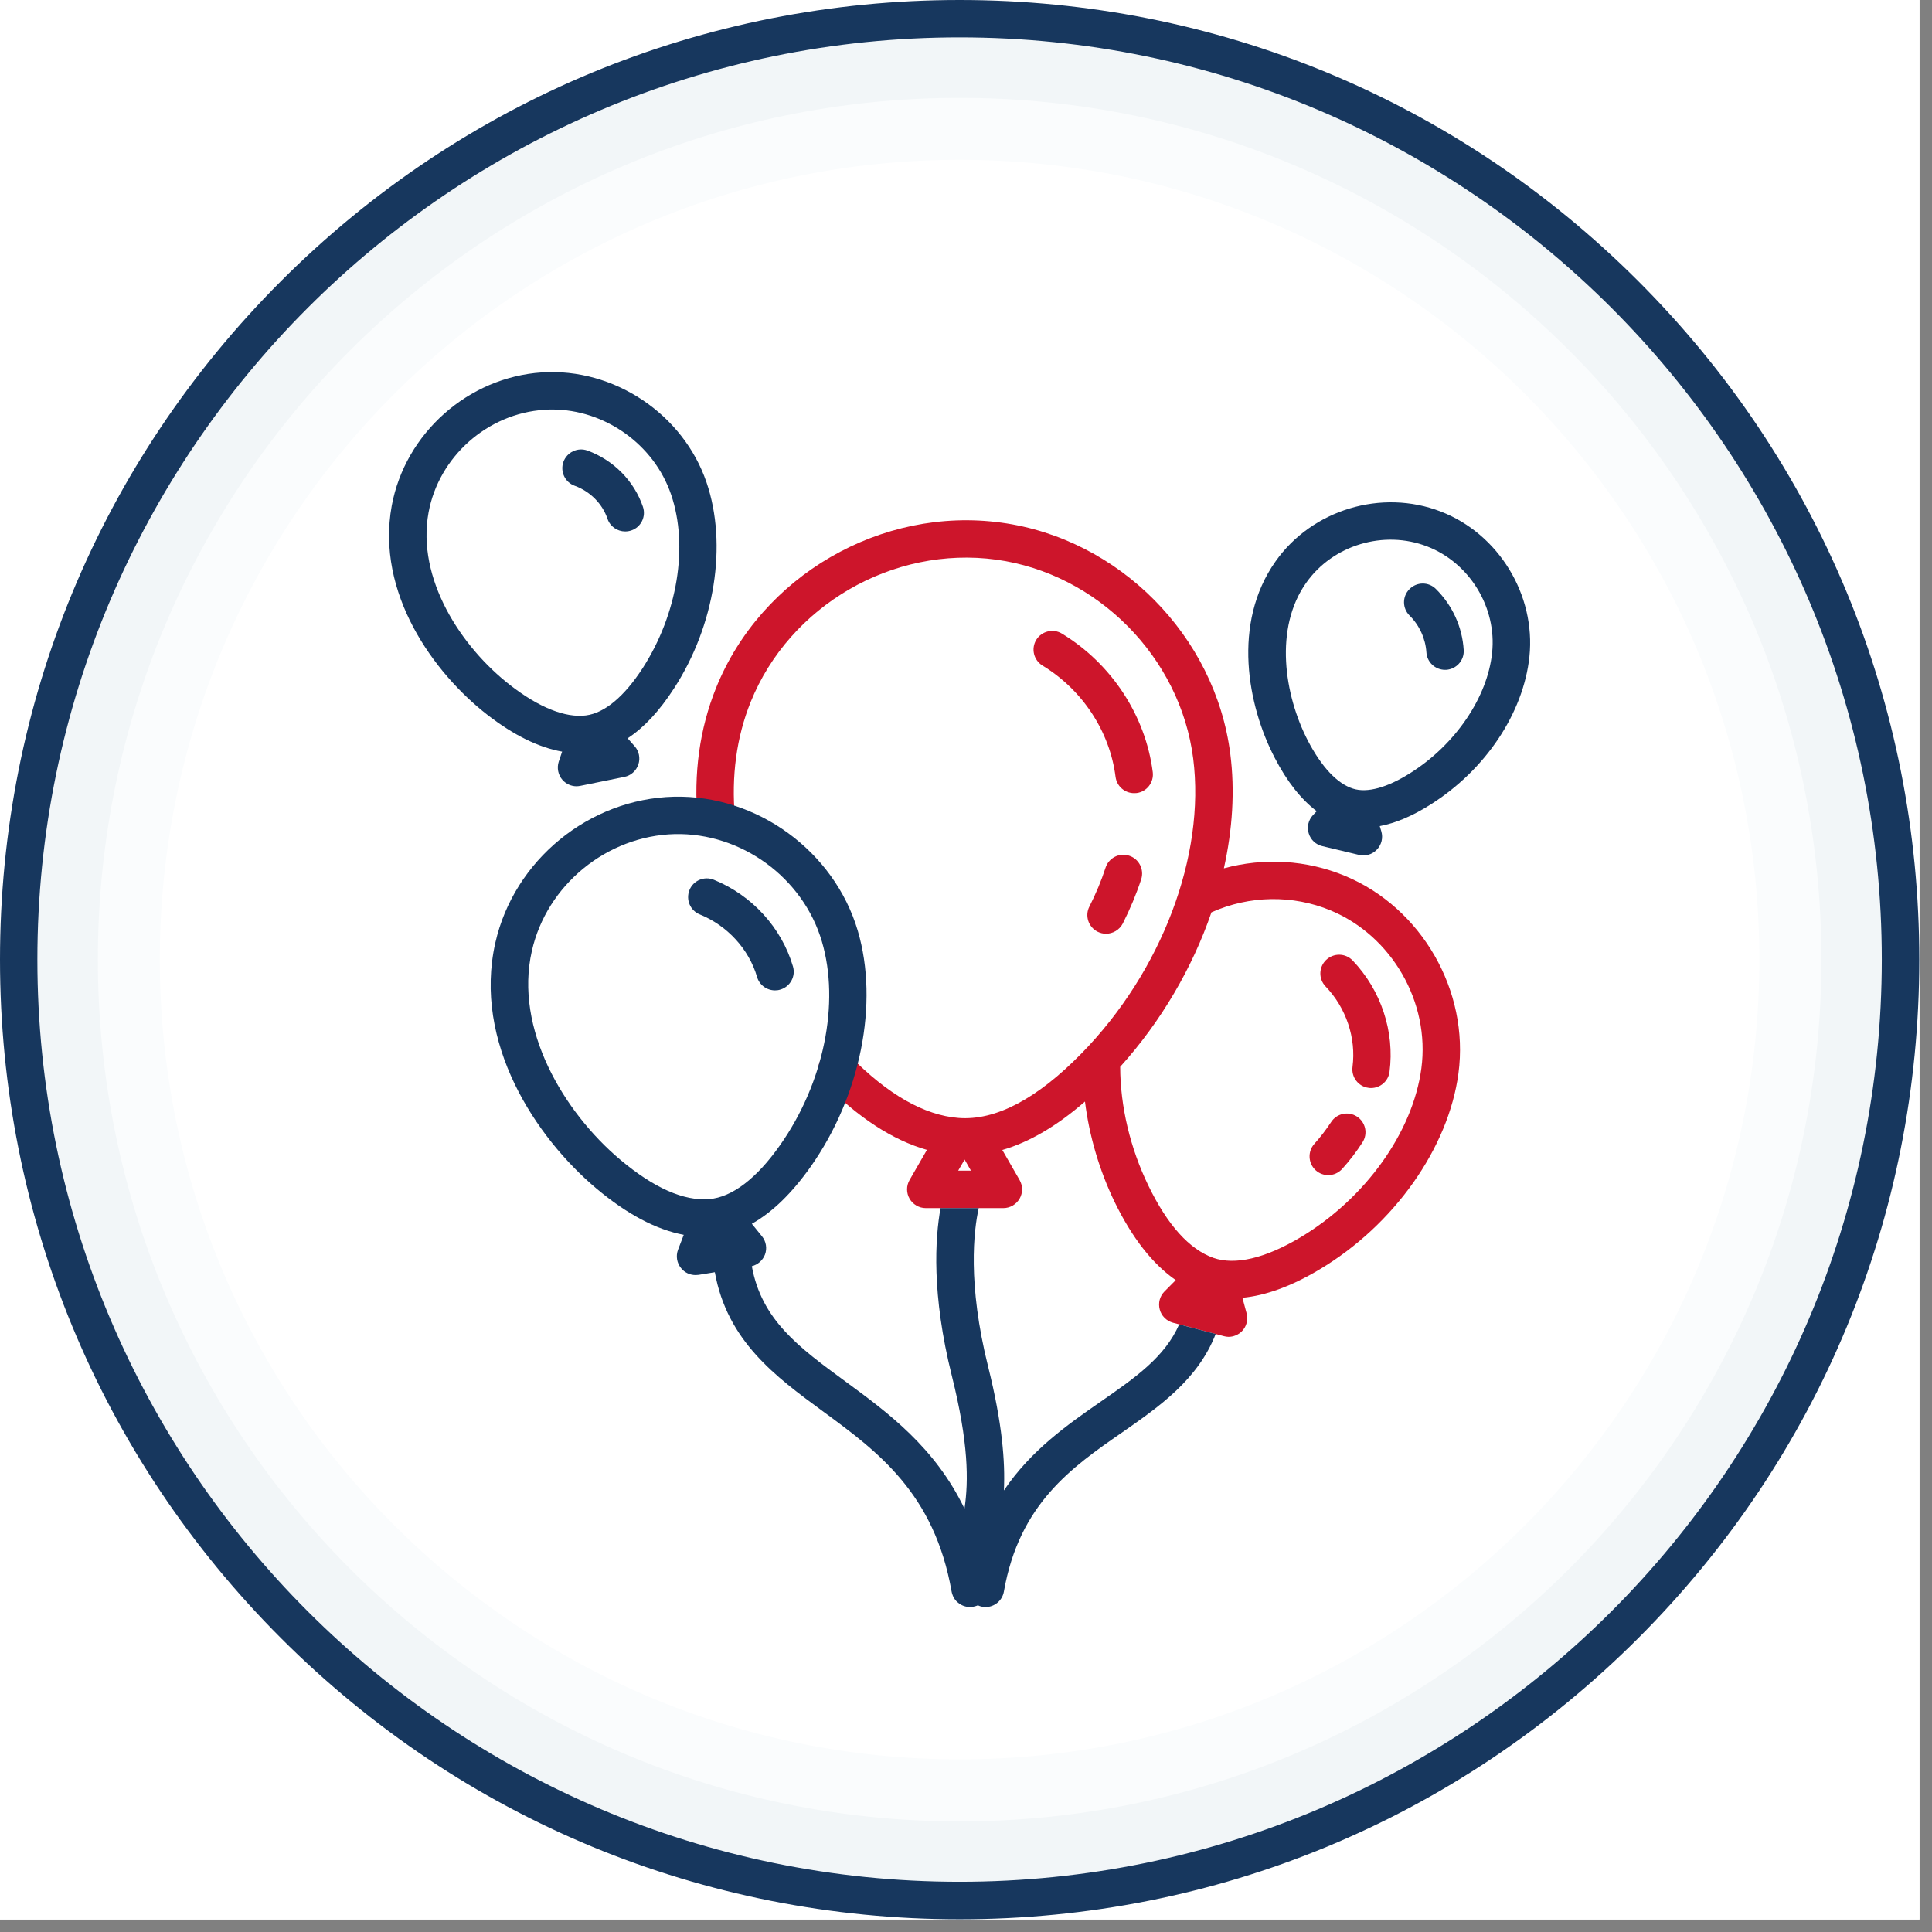
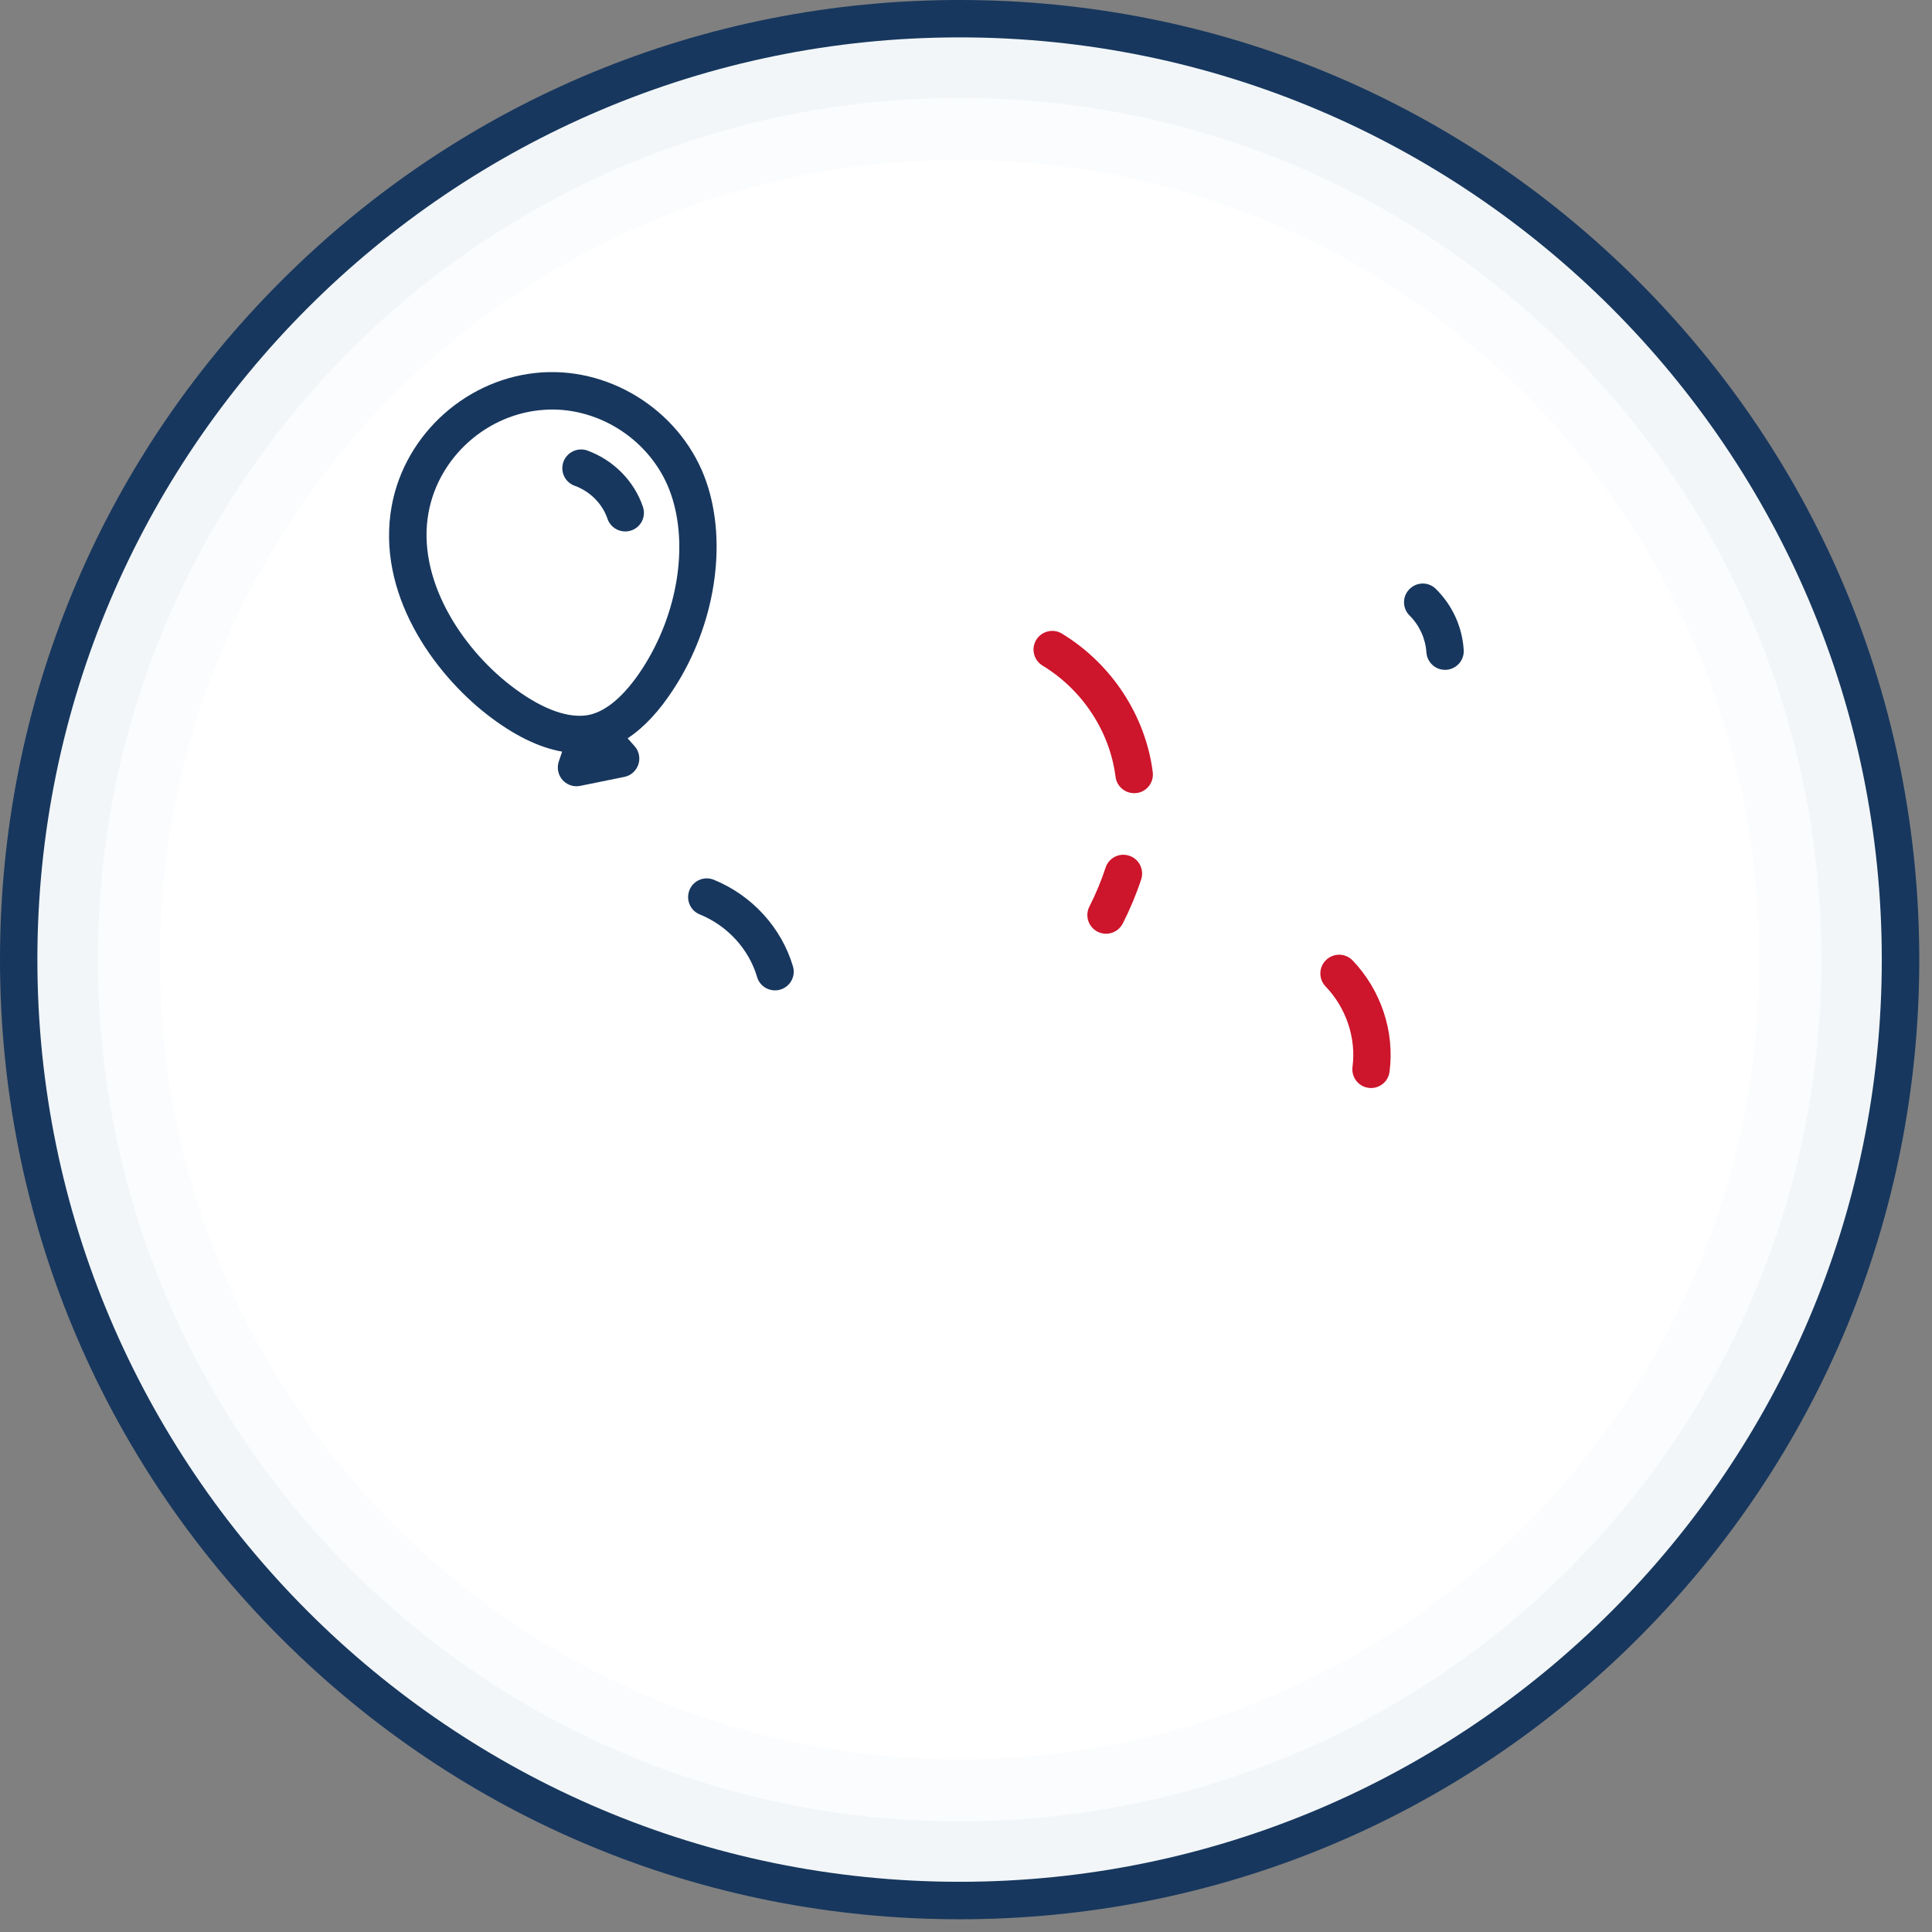
<svg xmlns="http://www.w3.org/2000/svg" width="102" viewBox="0 0 76.5 76.5" height="102" preserveAspectRatio="xMidYMid meet">
  <rect x="0" y="0" width="76.5" height="76.5" fill="#808080" stroke="none" />
  <defs>
    <clipPath id="a48b6694ab">
-       <path d="M 0 0 L 76.004 0 L 76.004 76.004 L 0 76.004 Z M 0 0 " clip-rule="nonzero" />
-     </clipPath>
+       </clipPath>
  </defs>
  <g clip-path="url(#a48b6694ab)">
    <path fill="#ffffff" d="M 0 0 L 76.004 0 L 76.004 76.004 L 0 76.004 Z M 0 0 " fill-opacity="1" fill-rule="nonzero" />
    <path fill="#ffffff" d="M 0 0 L 76.004 0 L 76.004 76.004 L 0 76.004 Z M 0 0 " fill-opacity="1" fill-rule="nonzero" />
  </g>
  <path fill="#f2f6f8" d="M 75.254 37.996 C 75.254 17.422 58.574 0.742 37.996 0.742 C 17.422 0.742 0.742 17.422 0.742 37.996 C 0.742 58.574 17.422 75.254 37.996 75.254 C 58.574 75.254 75.254 58.574 75.254 37.996 " fill-opacity="1" fill-rule="nonzero" />
  <path fill="#17375e" d="M 37.996 1.48 C 17.863 1.48 1.48 17.863 1.48 37.996 C 1.48 58.133 17.863 74.512 37.996 74.512 C 58.133 74.512 74.512 58.133 74.512 37.996 C 74.512 17.863 58.133 1.48 37.996 1.48 Z M 37.996 75.996 C 27.848 75.996 18.305 72.043 11.129 64.867 C 3.953 57.688 0 48.148 0 37.996 C 0 27.848 3.953 18.305 11.129 11.129 C 18.305 3.953 27.848 0 37.996 0 C 48.148 0 57.688 3.953 64.867 11.129 C 72.043 18.305 75.996 27.848 75.996 37.996 C 75.996 48.148 72.043 57.688 64.867 64.867 C 57.688 72.043 48.148 75.996 37.996 75.996 " fill-opacity="1" fill-rule="nonzero" />
  <path fill="#fafcfd" d="M 72.121 37.996 C 72.121 19.152 56.844 3.875 37.996 3.875 C 19.152 3.875 3.875 19.152 3.875 37.996 C 3.875 56.844 19.152 72.121 37.996 72.121 C 56.844 72.121 72.121 56.844 72.121 37.996 " fill-opacity="1" fill-rule="nonzero" />
  <path fill="#ffffff" d="M 69.664 37.996 C 69.664 20.508 55.488 6.328 37.996 6.328 C 20.508 6.328 6.328 20.508 6.328 37.996 C 6.328 55.488 20.508 69.664 37.996 69.664 C 55.488 69.664 69.664 55.488 69.664 37.996 " fill-opacity="1" fill-rule="nonzero" />
  <path fill="#cd152b" d="M 45.645 30.574 C 45.359 28.336 44.016 26.285 42.051 25.09 C 41.703 24.875 41.246 24.988 41.031 25.336 C 40.82 25.688 40.93 26.141 41.281 26.355 C 42.863 27.316 43.945 28.965 44.172 30.762 C 44.223 31.137 44.539 31.406 44.906 31.406 C 44.938 31.406 44.969 31.406 45.004 31.402 C 45.41 31.352 45.695 30.98 45.645 30.574 " fill-opacity="1" fill-rule="nonzero" />
  <path fill="#cd152b" d="M 44.711 33.883 C 44.324 33.754 43.906 33.965 43.777 34.355 C 43.609 34.875 43.391 35.391 43.137 35.895 C 42.949 36.258 43.094 36.703 43.457 36.891 C 43.566 36.945 43.68 36.973 43.793 36.973 C 44.062 36.973 44.324 36.824 44.457 36.57 C 44.746 36 44.992 35.41 45.188 34.816 C 45.312 34.43 45.102 34.008 44.711 33.883 " fill-opacity="1" fill-rule="nonzero" />
-   <path fill="#cd152b" d="M 56.281 42.301 C 55.945 44.832 54.062 47.461 51.484 49 C 50.094 49.828 48.906 50.105 48.051 49.809 C 47.098 49.473 46.23 48.512 45.473 46.949 C 44.754 45.469 44.359 43.809 44.355 42.242 C 45.977 40.445 47.215 38.32 47.969 36.125 C 49.477 35.453 51.184 35.426 52.691 36.051 C 55.117 37.062 56.629 39.691 56.281 42.301 Z M 37.941 46.352 L 38.195 45.914 L 38.445 46.352 Z M 53.262 34.684 C 51.734 34.047 50.047 33.953 48.461 34.383 C 48.805 32.84 48.902 31.301 48.715 29.848 C 48.121 25.18 44.309 21.328 39.652 20.695 C 34.895 20.043 30.141 22.797 28.352 27.242 C 27.703 28.855 27.457 30.629 27.625 32.516 C 27.66 32.922 28.02 33.223 28.43 33.188 C 28.836 33.152 29.137 32.793 29.102 32.383 C 28.953 30.73 29.164 29.188 29.723 27.797 C 31.266 23.973 35.352 21.602 39.449 22.16 C 43.453 22.711 46.734 26.02 47.246 30.035 C 47.734 33.879 46.004 38.461 42.828 41.707 C 41.055 43.52 39.418 44.379 37.953 44.266 C 36.594 44.16 35.152 43.336 33.668 41.824 C 33.379 41.531 32.91 41.527 32.621 41.812 C 32.328 42.102 32.324 42.57 32.609 42.863 C 33.973 44.25 35.344 45.145 36.703 45.531 L 36.016 46.723 C 35.883 46.953 35.883 47.234 36.016 47.465 C 36.148 47.691 36.391 47.836 36.656 47.836 L 39.73 47.836 C 39.996 47.836 40.238 47.691 40.371 47.465 C 40.504 47.234 40.504 46.953 40.371 46.723 L 39.688 45.535 C 40.754 45.227 41.848 44.586 42.961 43.617 C 43.129 44.973 43.531 46.344 44.137 47.598 C 44.832 49.023 45.641 50.055 46.555 50.688 L 46.109 51.137 C 45.922 51.324 45.852 51.598 45.922 51.852 C 45.988 52.109 46.191 52.305 46.445 52.375 L 48.457 52.906 C 48.52 52.922 48.582 52.934 48.645 52.934 C 48.84 52.934 49.031 52.855 49.172 52.715 C 49.359 52.527 49.43 52.254 49.359 51.996 L 49.195 51.387 C 50.117 51.301 51.137 50.93 52.242 50.27 C 55.195 48.512 57.355 45.461 57.75 42.496 C 58.184 39.234 56.293 35.949 53.262 34.684 " fill-opacity="1" fill-rule="nonzero" />
  <path fill="#cd152b" d="M 52.508 38.012 C 52.215 38.293 52.203 38.762 52.488 39.059 C 53.305 39.91 53.703 41.102 53.555 42.242 C 53.5 42.648 53.785 43.023 54.188 43.074 C 54.223 43.082 54.254 43.082 54.289 43.082 C 54.652 43.082 54.973 42.812 55.02 42.441 C 55.23 40.852 54.684 39.207 53.559 38.031 C 53.273 37.734 52.805 37.727 52.508 38.012 " fill-opacity="1" fill-rule="nonzero" />
-   <path fill="#cd152b" d="M 53.73 44.211 C 53.387 43.988 52.93 44.086 52.707 44.43 C 52.512 44.727 52.289 45.02 52.043 45.293 C 51.77 45.598 51.797 46.066 52.098 46.34 C 52.242 46.469 52.418 46.531 52.594 46.531 C 52.797 46.531 53 46.445 53.145 46.285 C 53.445 45.953 53.715 45.598 53.949 45.234 C 54.172 44.891 54.074 44.434 53.73 44.211 " fill-opacity="1" fill-rule="nonzero" />
  <path fill="#17375e" d="M 30.688 39.215 C 30.758 39.215 30.828 39.207 30.898 39.184 C 31.289 39.07 31.516 38.656 31.398 38.266 C 30.945 36.73 29.773 35.449 28.266 34.836 C 27.887 34.68 27.453 34.863 27.301 35.242 C 27.148 35.621 27.328 36.055 27.707 36.207 C 28.801 36.652 29.652 37.578 29.977 38.684 C 30.07 39.008 30.367 39.215 30.688 39.215 " fill-opacity="1" fill-rule="nonzero" />
  <path fill="#17375e" d="M 20.211 27.137 C 18.25 25.617 16.488 22.91 16.969 20.293 C 17.375 18.082 19.305 16.371 21.555 16.227 C 21.656 16.219 21.758 16.215 21.859 16.215 C 23.945 16.215 25.898 17.594 26.574 19.586 C 27.27 21.625 26.824 24.32 25.449 26.453 C 24.715 27.586 23.938 28.234 23.199 28.328 C 22.383 28.43 21.348 28.016 20.211 27.137 Z M 22.125 30.156 C 22.043 30.406 22.098 30.684 22.273 30.883 C 22.418 31.043 22.617 31.133 22.828 31.133 C 22.879 31.133 22.926 31.125 22.977 31.117 L 24.723 30.762 C 24.98 30.711 25.191 30.523 25.277 30.27 C 25.359 30.02 25.305 29.742 25.129 29.547 L 24.852 29.234 C 25.504 28.805 26.117 28.145 26.691 27.254 C 28.309 24.758 28.812 21.559 27.977 19.105 C 27.055 16.395 24.312 14.559 21.457 14.746 C 18.539 14.938 16.043 17.156 15.512 20.023 C 14.879 23.477 17.16 26.645 19.305 28.309 C 20.344 29.113 21.332 29.598 22.258 29.762 L 22.125 30.156 " fill-opacity="1" fill-rule="nonzero" />
  <path fill="#17375e" d="M 24.055 20.543 C 24.16 20.852 24.449 21.043 24.754 21.043 C 24.836 21.043 24.914 21.031 24.996 21.004 C 25.383 20.875 25.59 20.453 25.457 20.066 C 25.109 19.043 24.289 18.215 23.258 17.84 C 22.875 17.703 22.449 17.902 22.309 18.289 C 22.172 18.672 22.371 19.098 22.754 19.234 C 23.367 19.457 23.852 19.945 24.055 20.543 " fill-opacity="1" fill-rule="nonzero" />
-   <path fill="#17375e" d="M 59.082 25.848 C 58.898 27.613 57.629 29.48 55.855 30.602 C 54.926 31.191 54.137 31.406 53.574 31.227 C 52.945 31.027 52.328 30.367 51.785 29.324 C 50.844 27.504 50.453 24.867 51.719 23.078 C 52.777 21.578 54.793 20.973 56.512 21.637 C 58.191 22.285 59.273 24.055 59.082 25.848 Z M 57.047 20.254 C 54.703 19.348 51.953 20.18 50.508 22.227 C 48.773 24.68 49.402 27.949 50.473 30.004 C 50.961 30.949 51.52 31.652 52.137 32.121 L 51.988 32.277 C 51.809 32.469 51.742 32.742 51.82 32.996 C 51.895 33.25 52.102 33.445 52.359 33.504 L 53.816 33.852 C 53.871 33.863 53.93 33.871 53.984 33.871 C 54.188 33.871 54.383 33.789 54.523 33.637 C 54.707 33.445 54.77 33.172 54.695 32.918 L 54.633 32.711 C 55.258 32.594 55.934 32.309 56.648 31.855 C 58.824 30.48 60.32 28.238 60.559 26.004 C 60.816 23.555 59.34 21.137 57.047 20.254 " fill-opacity="1" fill-rule="nonzero" />
  <path fill="#17375e" d="M 55.809 23.328 C 55.52 23.617 55.523 24.086 55.816 24.375 C 56.203 24.758 56.445 25.289 56.48 25.828 C 56.504 26.219 56.828 26.523 57.219 26.523 C 57.234 26.523 57.25 26.523 57.262 26.523 C 57.672 26.496 57.984 26.145 57.957 25.738 C 57.902 24.828 57.512 23.969 56.855 23.32 C 56.566 23.031 56.098 23.035 55.809 23.328 " fill-opacity="1" fill-rule="nonzero" />
-   <path fill="#17375e" d="M 28.082 47.48 C 27.074 47.562 25.891 47.039 24.562 45.922 C 22.316 44.031 20.359 40.742 21.059 37.656 C 21.648 35.043 24.031 33.094 26.719 33.027 C 29.355 32.969 31.797 34.75 32.543 37.277 C 33.266 39.723 32.617 42.891 30.887 45.344 C 29.957 46.668 28.984 47.406 28.082 47.48 Z M 43.59 55.496 C 42.262 56.418 40.824 57.422 39.75 59.016 C 39.805 57.871 39.684 56.352 39.129 54.125 C 38.301 50.816 38.559 48.707 38.754 47.836 L 37.242 47.836 C 37.027 49.023 36.879 51.246 37.691 54.484 C 38.352 57.137 38.355 58.629 38.191 59.738 C 37.016 57.297 35.152 55.93 33.453 54.684 C 31.625 53.344 30.156 52.262 29.77 50.137 C 30.004 50.078 30.199 49.91 30.289 49.68 C 30.383 49.434 30.336 49.152 30.168 48.949 L 29.77 48.457 C 30.578 48.004 31.355 47.25 32.098 46.199 C 34.078 43.391 34.812 39.723 33.965 36.855 C 33.031 33.699 29.973 31.469 26.684 31.547 C 23.324 31.629 20.352 34.062 19.613 37.332 C 18.723 41.277 21.207 45.035 23.609 47.055 C 24.82 48.074 25.98 48.688 27.074 48.895 L 26.848 49.484 C 26.754 49.734 26.801 50.012 26.969 50.215 C 27.109 50.391 27.32 50.488 27.543 50.488 C 27.582 50.488 27.621 50.484 27.66 50.48 L 28.305 50.375 C 28.793 53.102 30.715 54.512 32.578 55.879 C 34.75 57.473 36.996 59.121 37.68 63.02 C 37.68 63.023 37.68 63.027 37.684 63.031 C 37.684 63.047 37.691 63.066 37.695 63.082 C 37.703 63.109 37.711 63.141 37.723 63.164 C 37.727 63.184 37.734 63.195 37.742 63.211 C 37.758 63.238 37.77 63.266 37.785 63.289 C 37.793 63.305 37.805 63.316 37.812 63.332 C 37.832 63.352 37.852 63.375 37.867 63.398 C 37.883 63.41 37.895 63.422 37.906 63.434 C 37.926 63.453 37.949 63.469 37.973 63.488 C 37.984 63.496 38 63.508 38.012 63.516 C 38.039 63.531 38.062 63.547 38.09 63.559 C 38.105 63.566 38.117 63.57 38.133 63.578 C 38.164 63.59 38.195 63.602 38.23 63.609 C 38.242 63.609 38.254 63.613 38.266 63.617 C 38.312 63.629 38.359 63.633 38.406 63.633 C 38.449 63.633 38.492 63.629 38.535 63.621 C 38.539 63.621 38.543 63.621 38.547 63.617 C 38.574 63.613 38.598 63.605 38.625 63.598 C 38.648 63.59 38.668 63.586 38.688 63.578 C 38.699 63.574 38.707 63.566 38.715 63.562 C 38.773 63.59 38.832 63.609 38.895 63.621 C 38.938 63.629 38.98 63.633 39.023 63.633 C 39.375 63.633 39.688 63.379 39.75 63.02 C 40.359 59.547 42.43 58.105 44.438 56.715 C 45.914 55.688 47.43 54.629 48.137 52.82 L 46.691 52.441 C 46.125 53.73 44.969 54.539 43.59 55.496 " fill-opacity="1" fill-rule="nonzero" />
</svg>